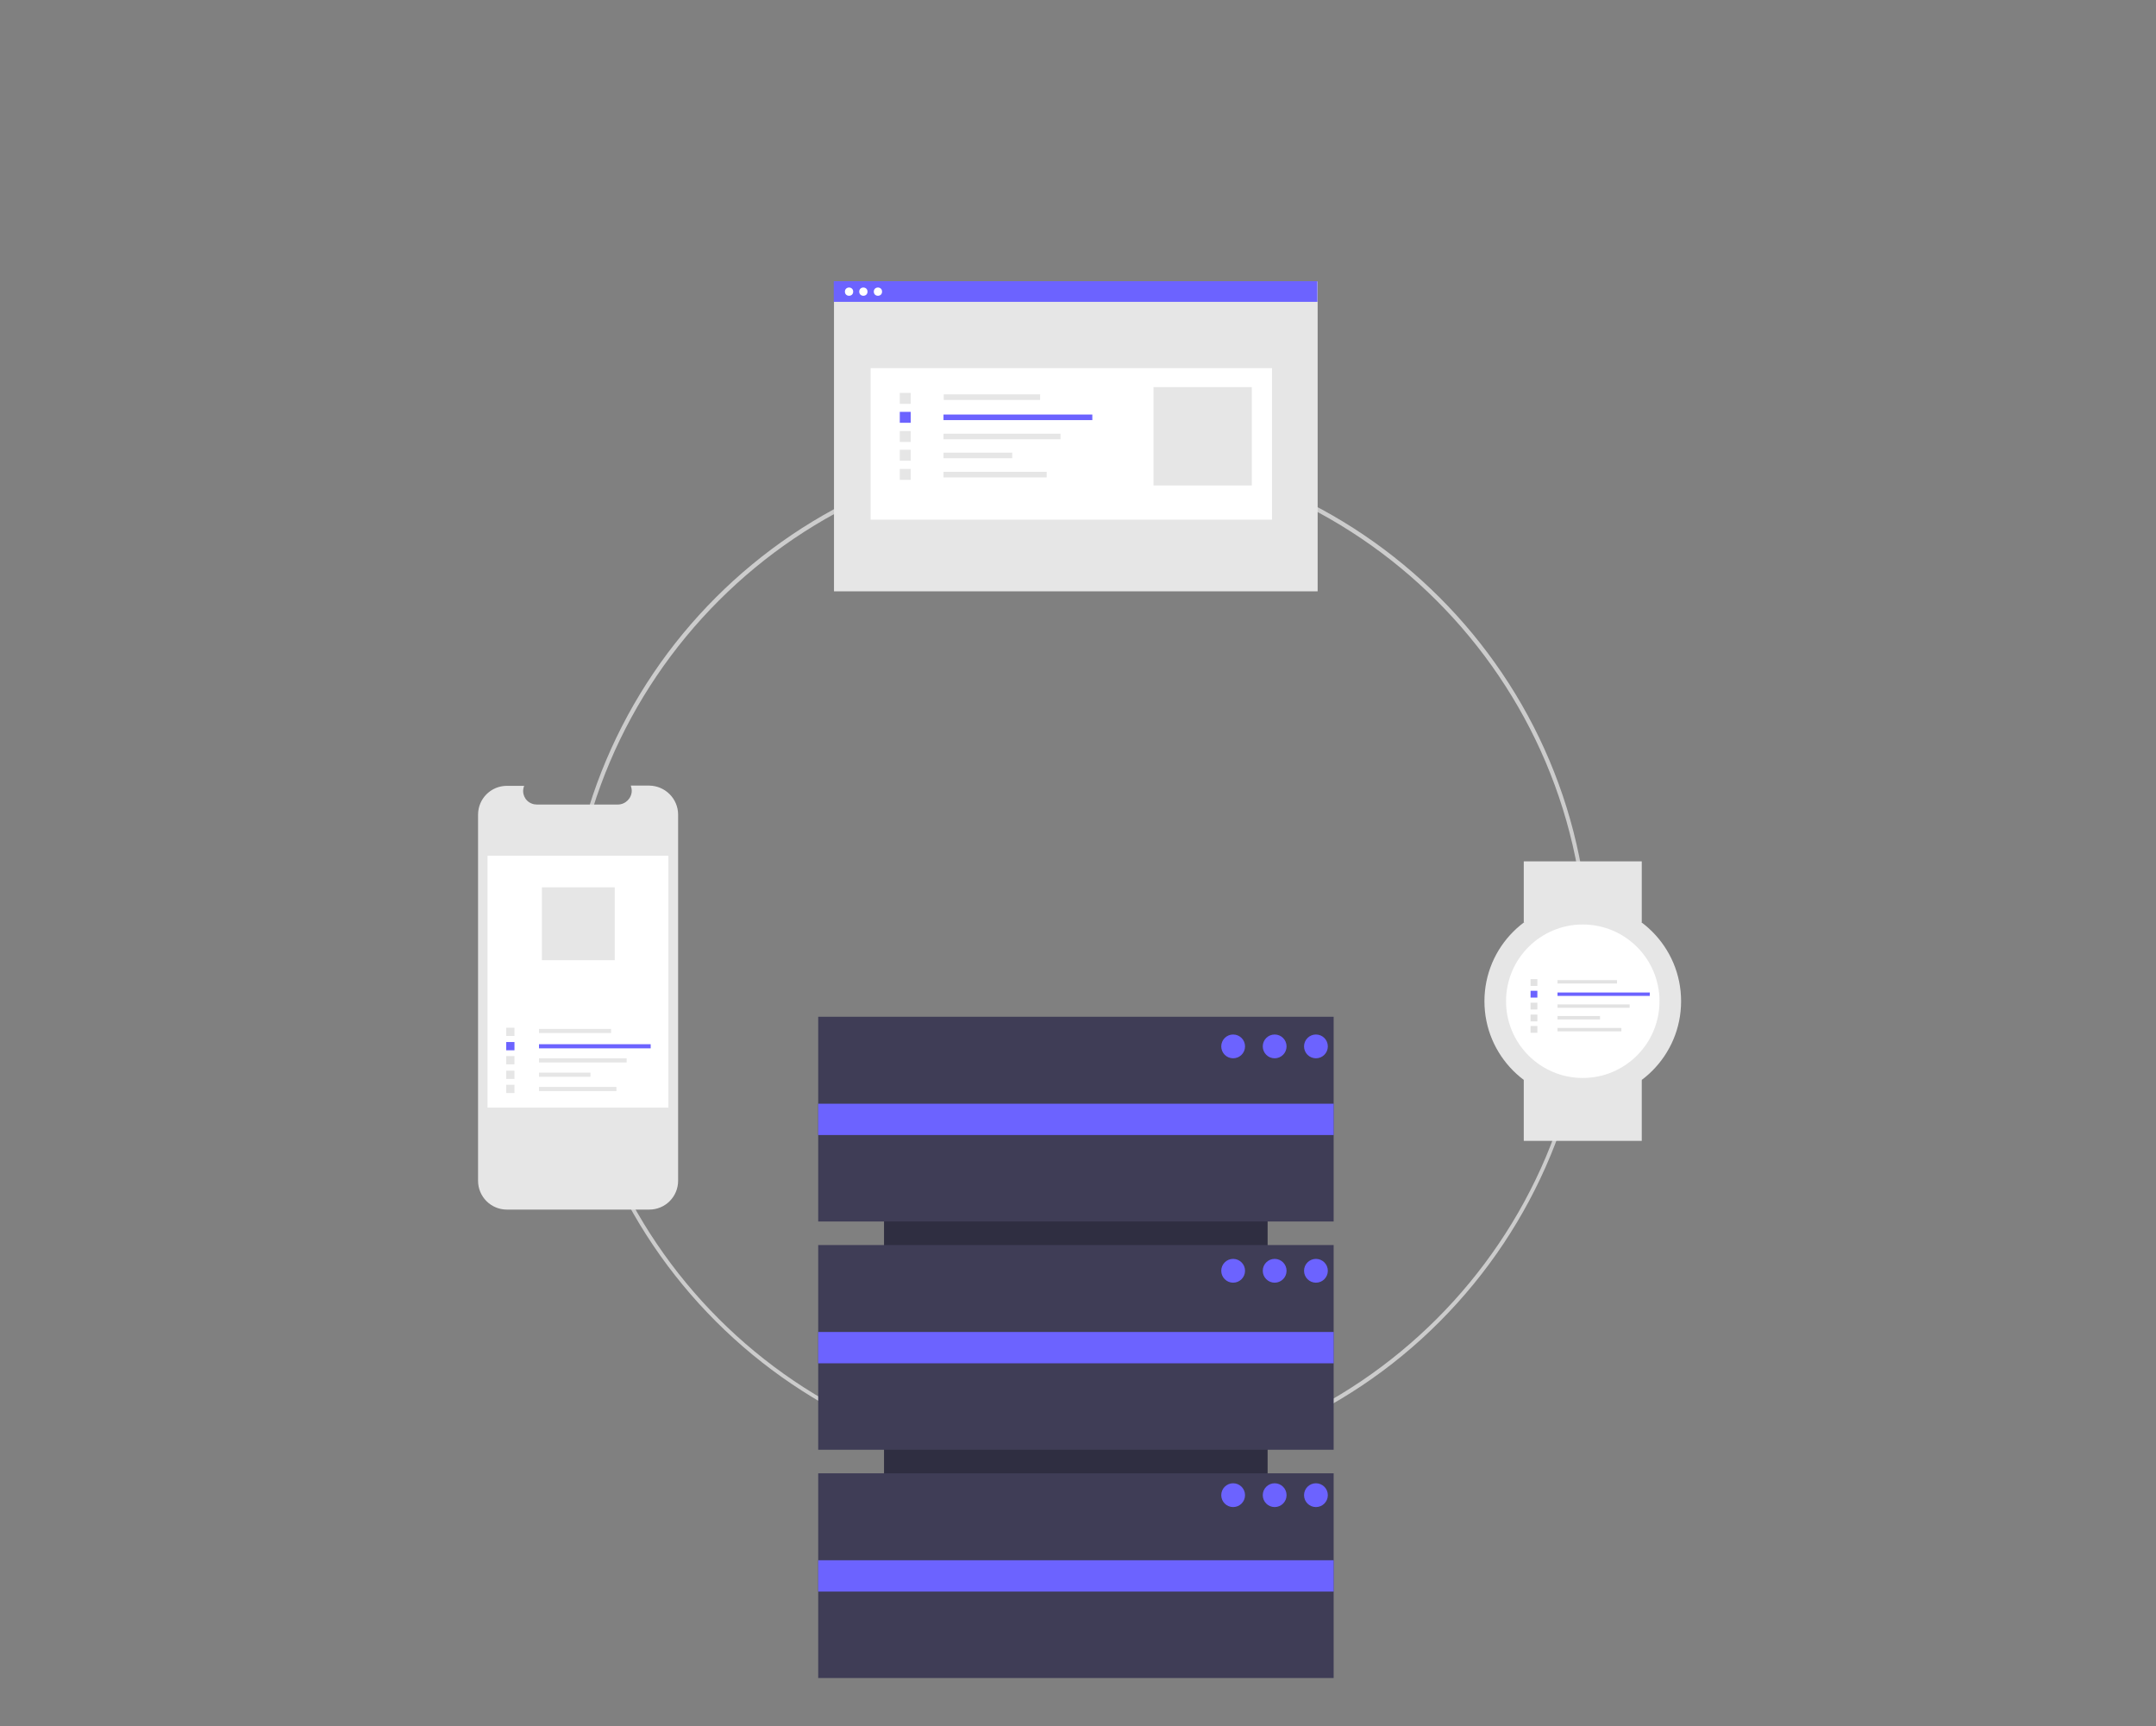
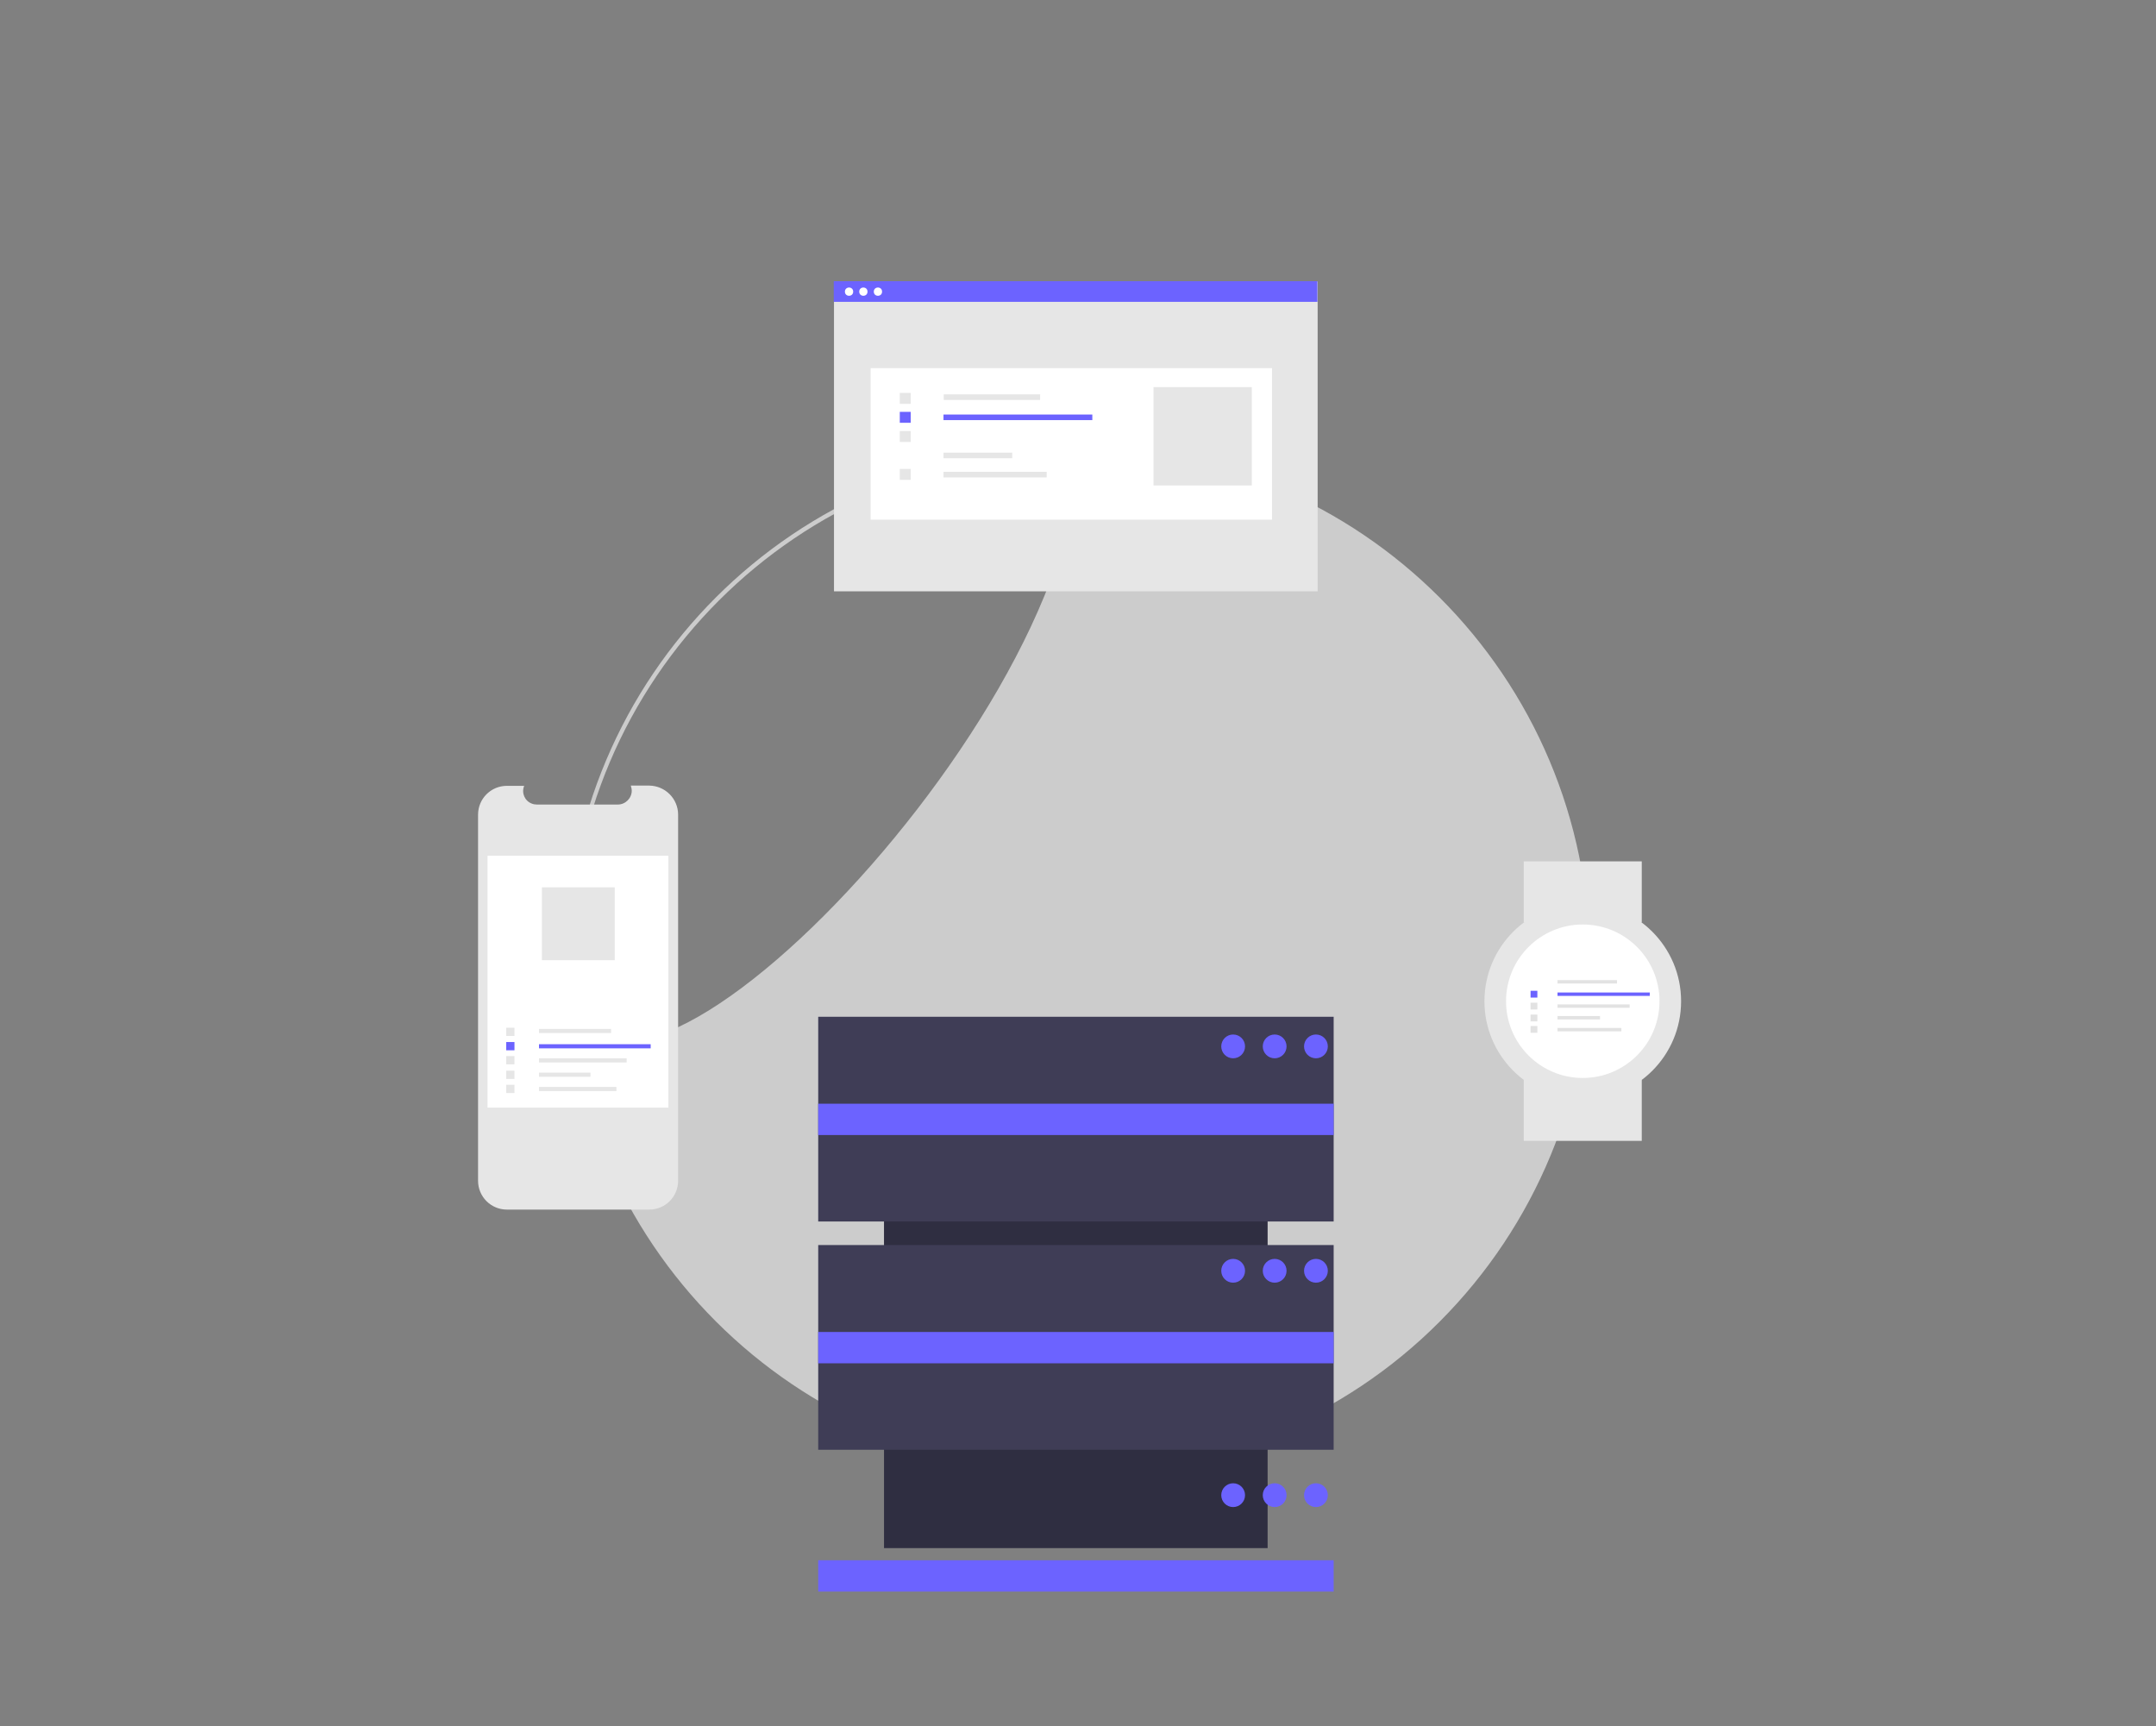
<svg xmlns="http://www.w3.org/2000/svg" version="1.1" id="Layer_1" x="0px" y="0px" viewBox="0 0 888 710.8" style="enable-background:new 0 0 888 710.8;" xml:space="preserve">
  <rect x="0" y="0" width="888" height="710.8" fill="#808080" stroke="none" />
  <style type="text/css">
	.st0{fill:#CCCCCC;}
	.st1{fill:#2F2E41;}
	.st2{fill:#3F3D56;}
	.st3{fill:#6C63FF;}
	.st4{fill:#E6E6E6;}
	.st5{fill:#FFFFFF;}
	.st6{fill:#E2E2E2;}
</style>
-   <path class="st0" d="M443.9,605.9c-116.4,0-210.8-94.4-210.8-210.8s94.3-210.8,210.8-210.8c116.4,0,210.8,94.4,210.8,210.8  c0,55.9-22.2,109.5-61.7,149.1C553.5,583.9,499.8,606.1,443.9,605.9z M443.9,186c-115.3,0-209.2,93.8-209.2,209.2  s93.8,209.2,209.2,209.2s209.2-93.8,209.2-209.2S559.1,186,443.9,186L443.9,186z" />
+   <path class="st0" d="M443.9,605.9c-116.4,0-210.8-94.4-210.8-210.8s94.3-210.8,210.8-210.8c116.4,0,210.8,94.4,210.8,210.8  c0,55.9-22.2,109.5-61.7,149.1C553.5,583.9,499.8,606.1,443.9,605.9z M443.9,186c-115.3,0-209.2,93.8-209.2,209.2  s209.2-93.8,209.2-209.2S559.1,186,443.9,186L443.9,186z" />
  <rect x="364.1" y="425.2" class="st1" width="158" height="212.3" />
  <rect x="337" y="418.7" class="st2" width="212.3" height="84.3" />
  <rect x="337" y="512.7" class="st2" width="212.3" height="84.3" />
-   <rect x="337" y="606.7" class="st2" width="212.3" height="84.3" />
  <rect x="337" y="454.5" class="st3" width="212.3" height="12.9" />
  <rect x="337" y="548.5" class="st3" width="212.3" height="12.9" />
  <rect x="337" y="642.5" class="st3" width="212.3" height="12.9" />
  <circle class="st3" cx="507.9" cy="430.9" r="4.9" />
  <circle class="st3" cx="525" cy="430.9" r="4.9" />
  <circle class="st3" cx="542" cy="430.9" r="4.9" />
  <circle class="st3" cx="507.9" cy="523.3" r="4.9" />
  <circle class="st3" cx="525" cy="523.3" r="4.9" />
  <circle class="st3" cx="542" cy="523.3" r="4.9" />
  <circle class="st3" cx="507.9" cy="615.7" r="4.9" />
  <circle class="st3" cx="525" cy="615.7" r="4.9" />
  <circle class="st3" cx="542" cy="615.7" r="4.9" />
  <path class="st4" d="M279.3,335.5v150.7c0,6.6-5.3,11.9-11.9,11.9h-58.6c-6.6,0-11.9-5.3-11.9-11.9V335.5c0-6.6,5.3-11.9,11.9-11.9  h7.1c-1.2,2.9,0.2,6.2,3.1,7.3c0.7,0.3,1.4,0.4,2.1,0.4h33.4c3.1,0,5.7-2.6,5.7-5.7c0-0.7-0.2-1.4-0.4-2.1h7.6  C274,323.6,279.3,328.9,279.3,335.5z" />
  <rect x="200.8" y="352.4" class="st5" width="74.5" height="103.7" />
  <rect x="222" y="423.7" class="st4" width="29.7" height="1.7" />
  <rect x="222" y="430" class="st3" width="46" height="1.7" />
  <rect x="222" y="435.8" class="st4" width="36.1" height="1.7" />
  <rect x="222" y="441.7" class="st4" width="21.2" height="1.7" />
  <rect x="222" y="447.6" class="st4" width="31.9" height="1.7" />
  <rect x="208.5" y="423.2" class="st4" width="3.4" height="3.4" />
  <rect x="208.5" y="429.1" class="st3" width="3.4" height="3.4" />
  <rect x="208.5" y="434.9" class="st4" width="3.4" height="3.4" />
  <rect x="208.5" y="440.9" class="st4" width="3.4" height="3.4" />
  <rect x="208.5" y="446.7" class="st4" width="3.4" height="3.4" />
  <rect x="223.2" y="365.4" class="st4" width="30" height="30" />
  <rect x="343.5" y="115.9" class="st4" width="199.2" height="127.6" />
  <rect x="358.6" y="151.6" class="st5" width="165.3" height="62.4" />
  <rect x="388.7" y="162.4" class="st4" width="39.7" height="2.3" />
  <rect x="388.6" y="170.7" class="st3" width="61.3" height="2.3" />
-   <rect x="388.6" y="178.6" class="st4" width="48.2" height="2.3" />
  <rect x="388.6" y="186.4" class="st4" width="28.3" height="2.3" />
  <rect x="388.6" y="194.3" class="st4" width="42.5" height="2.3" />
  <rect x="370.6" y="161.8" class="st4" width="4.5" height="4.5" />
  <rect x="370.6" y="169.6" class="st3" width="4.5" height="4.5" />
  <rect x="370.6" y="177.5" class="st4" width="4.5" height="4.5" />
-   <rect x="370.6" y="185.2" class="st4" width="4.5" height="4.5" />
  <rect x="370.6" y="193.1" class="st4" width="4.5" height="4.5" />
  <rect x="475.1" y="159.4" class="st4" width="40.5" height="40.5" />
  <rect x="343.4" y="115.8" class="st3" width="199.2" height="8.5" />
  <circle class="st5" cx="349.7" cy="120.1" r="1.7" />
  <circle class="st5" cx="355.6" cy="120.1" r="1.7" />
  <circle class="st5" cx="361.6" cy="120.1" r="1.7" />
  <rect x="627.6" y="354.7" class="st4" width="48.6" height="25.1" />
  <rect x="627.6" y="444.7" class="st4" width="48.6" height="25.1" />
  <circle class="st4" cx="651.9" cy="412.3" r="40.5" />
  <circle class="st5" cx="651.9" cy="412.3" r="31.6" />
  <rect x="641.5" y="403.6" class="st6" width="24.5" height="1.4" />
  <rect x="641.5" y="408.7" class="st3" width="38" height="1.4" />
  <rect x="641.5" y="413.6" class="st6" width="29.7" height="1.4" />
  <rect x="641.5" y="418.4" class="st6" width="17.5" height="1.4" />
  <rect x="641.5" y="423.3" class="st6" width="26.3" height="1.4" />
-   <rect x="630.4" y="403.2" class="st6" width="2.8" height="2.8" />
  <rect x="630.4" y="408" class="st3" width="2.8" height="2.8" />
  <rect x="630.4" y="412.9" class="st6" width="2.8" height="2.8" />
  <rect x="630.4" y="417.8" class="st6" width="2.8" height="2.8" />
  <rect x="630.4" y="422.5" class="st6" width="2.8" height="2.8" />
</svg>